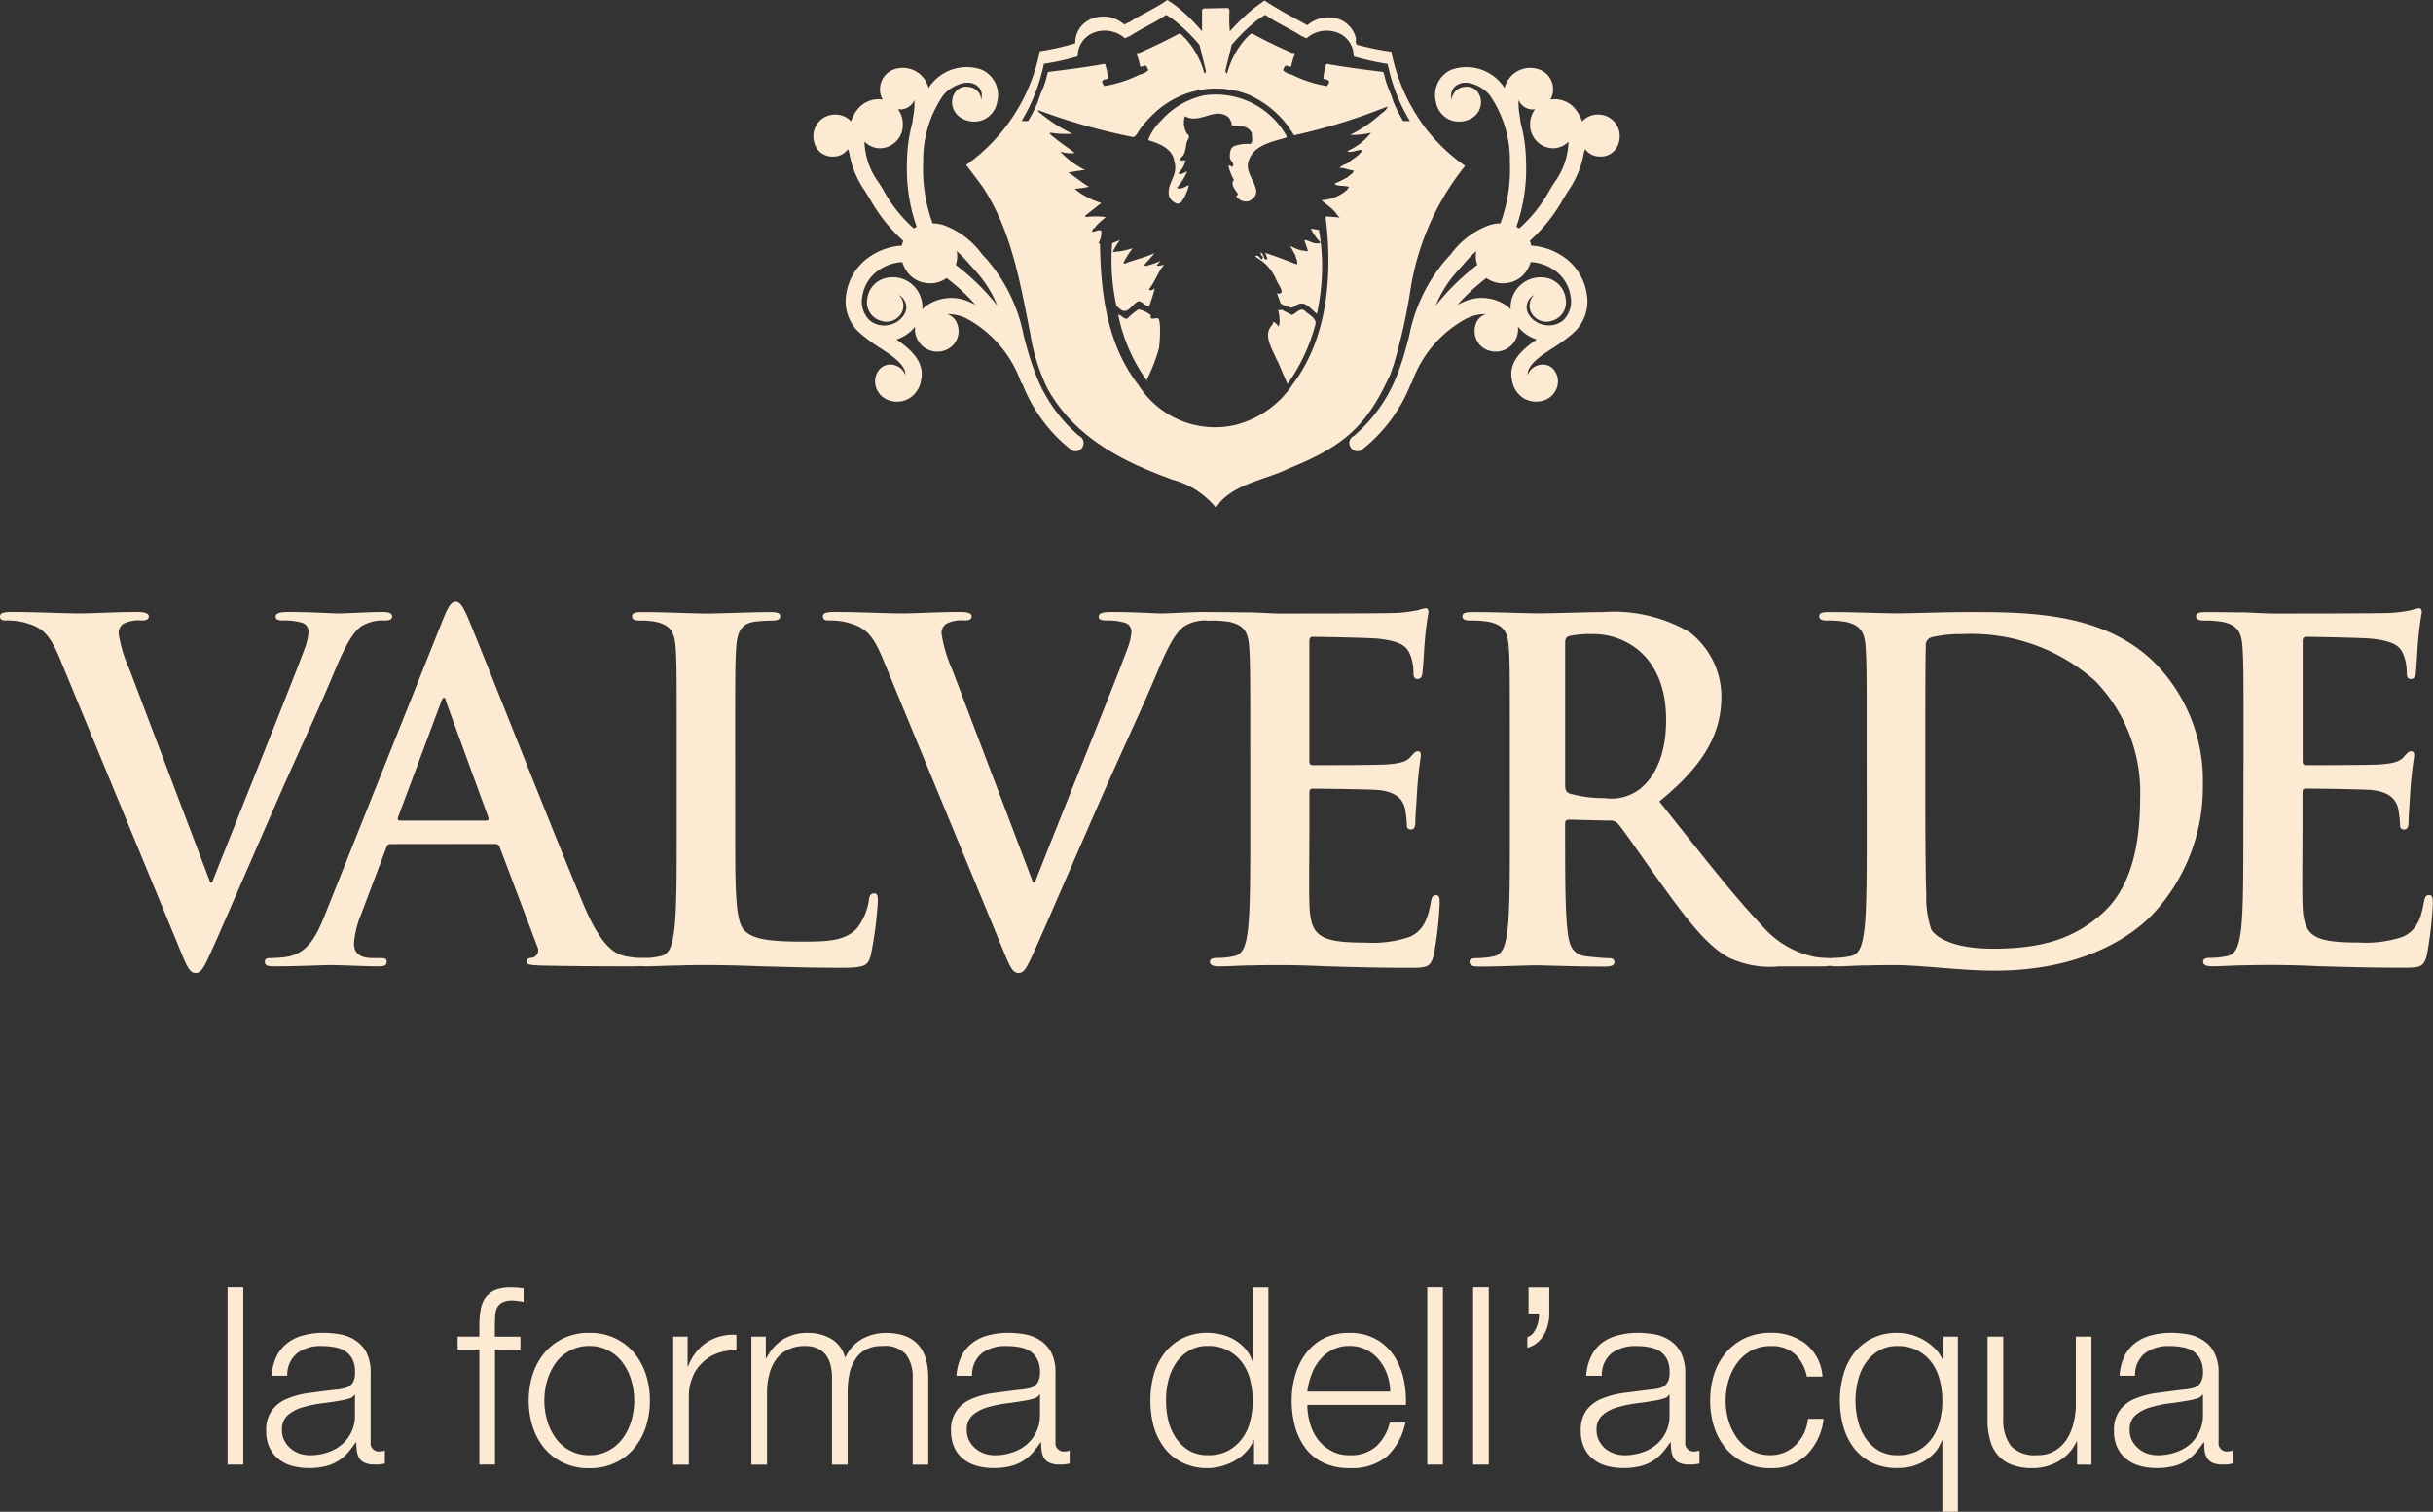
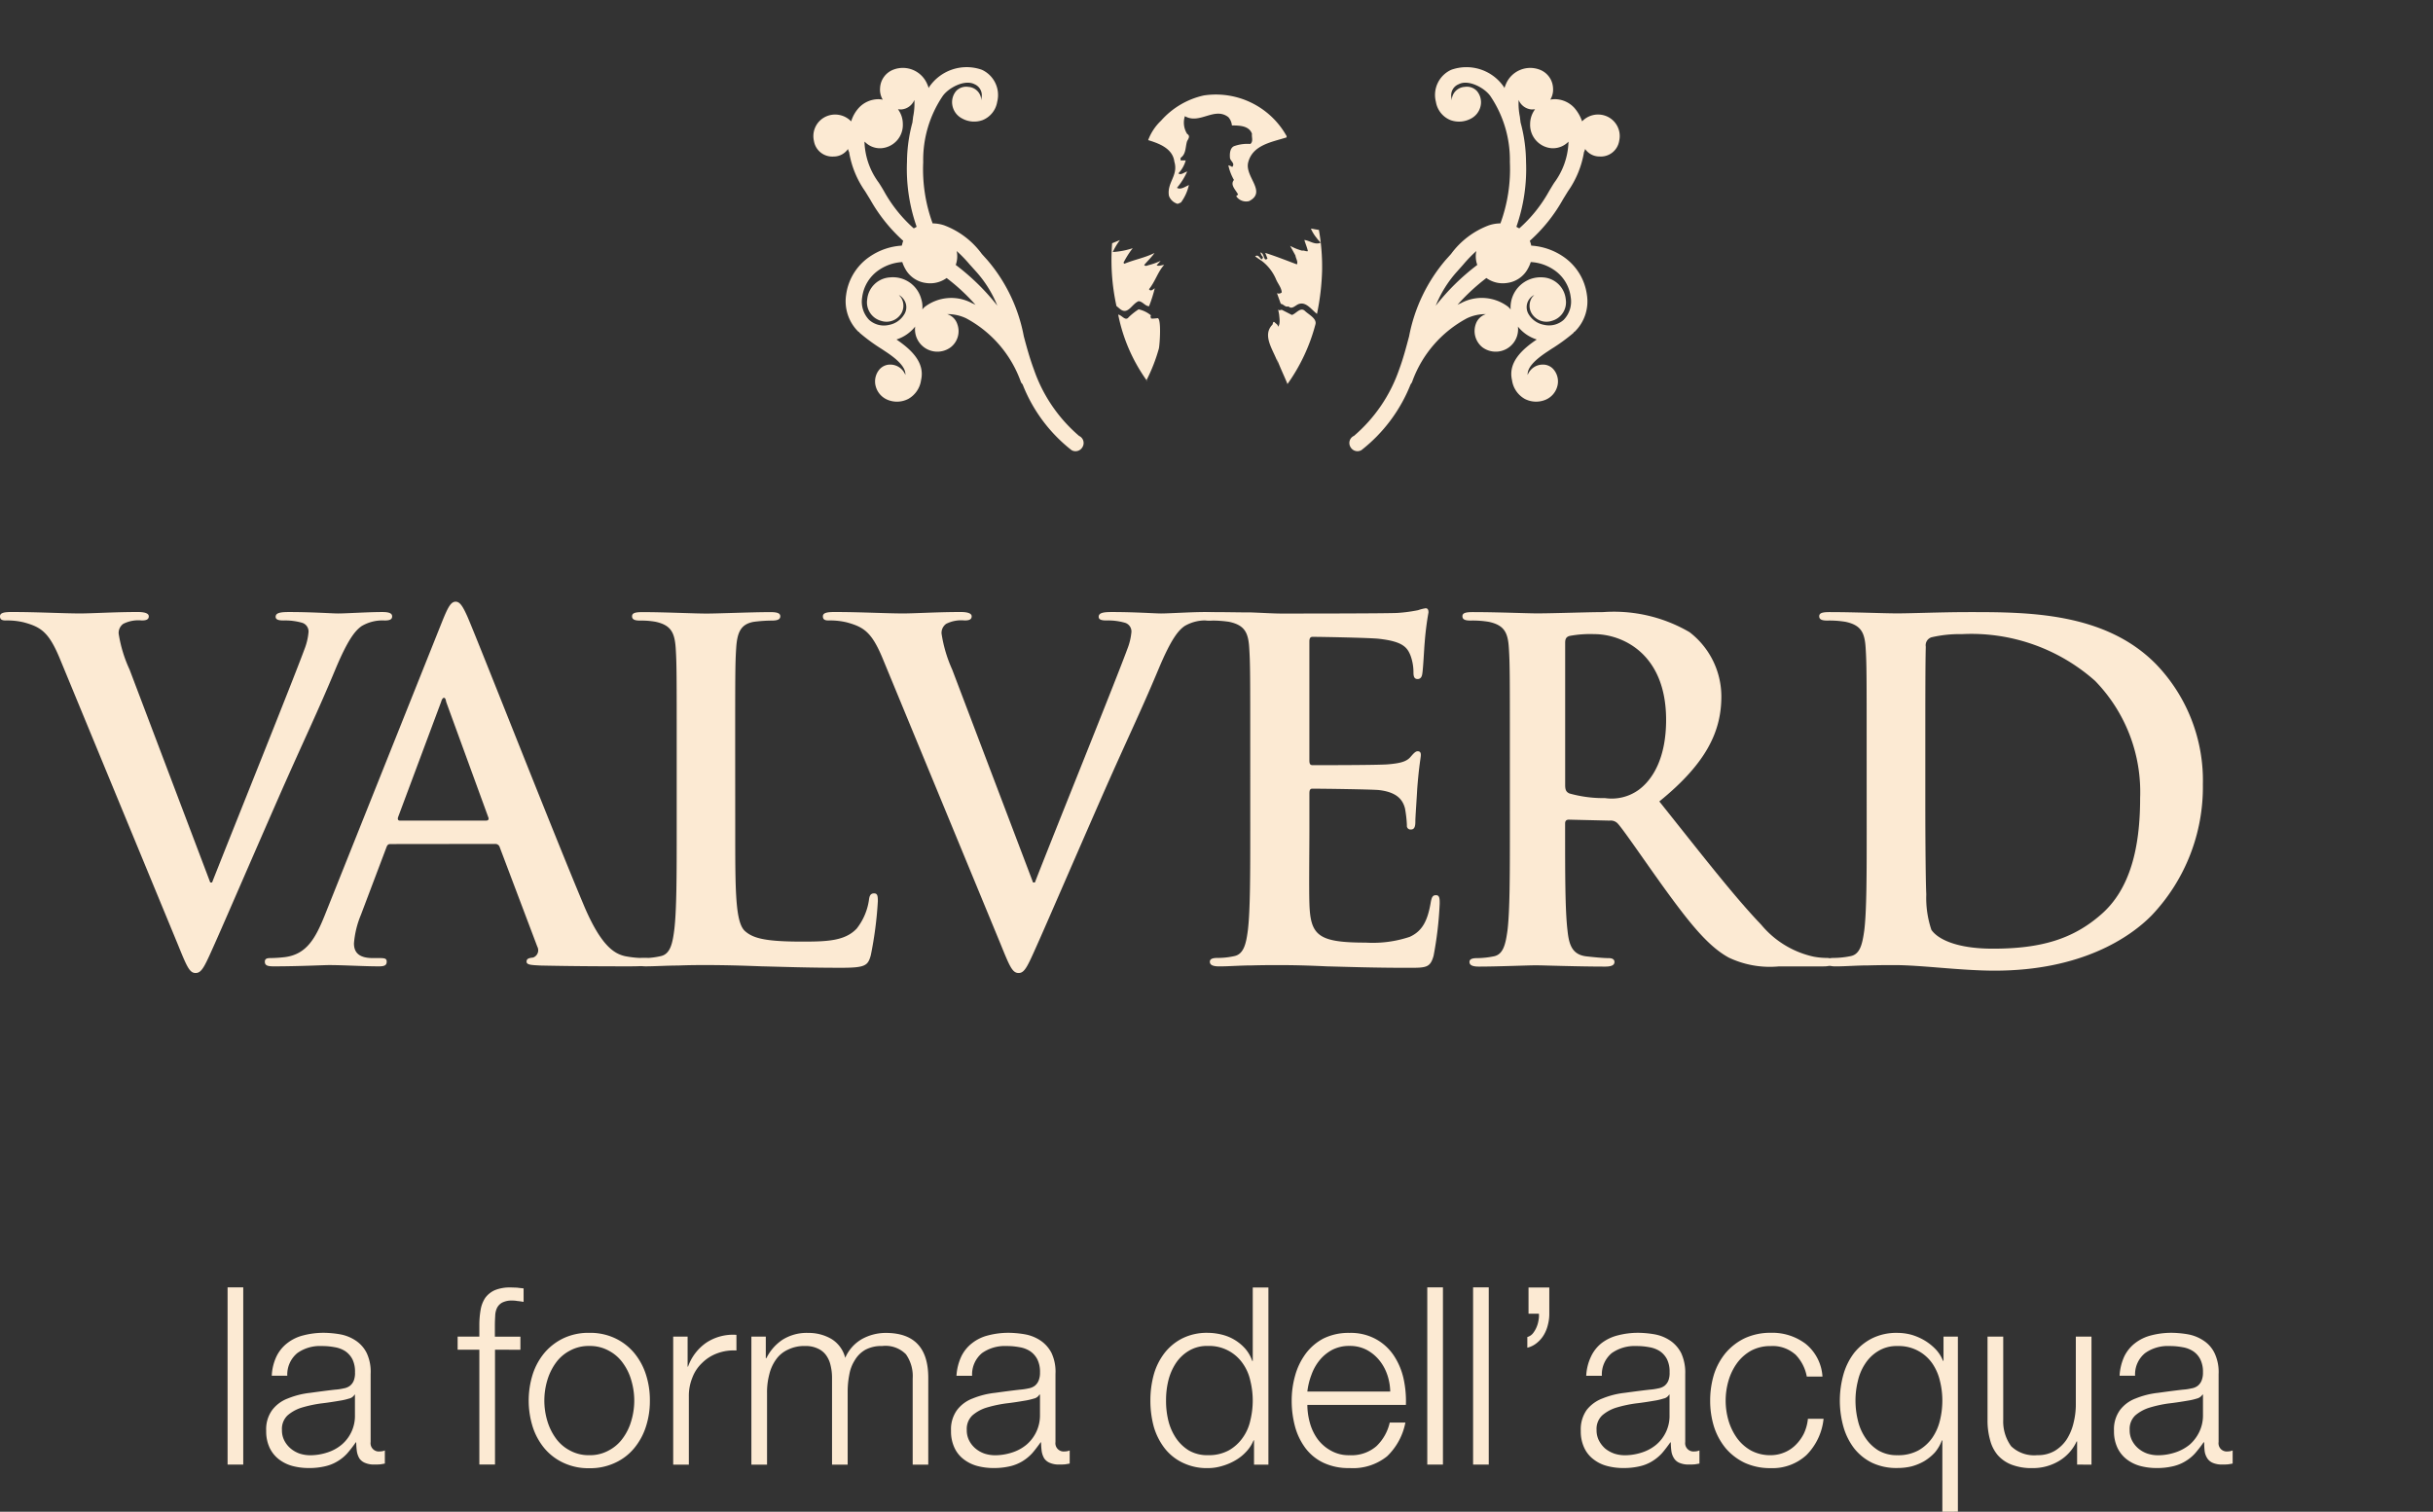
<svg xmlns="http://www.w3.org/2000/svg" width="133.342" height="82.87" viewBox="0 0 133.342 82.87">
  <rect x="0" y="0" width="133.342" height="82.87" fill="#333333" stroke="none" />
  <g id="Raggruppa_1796" data-name="Raggruppa 1796" transform="translate(0 0)">
-     <path id="Tracciato_1775" data-name="Tracciato 1775" d="M1.425-15.624h.858v-9.715H1.425Z" transform="translate(11.048 95.91)" fill="#fcead3" />
+     <path id="Tracciato_1775" data-name="Tracciato 1775" d="M1.425-15.624h.858v-9.715H1.425" transform="translate(11.048 95.91)" fill="#fcead3" />
    <path id="Tracciato_1776" data-name="Tracciato 1776" d="M.5,1.147a2.046,2.046,0,0,1,.6-.735,2.328,2.328,0,0,1,.875-.42,4.388,4.388,0,0,1,1.112-.14,5.546,5.546,0,0,1,.928.088,2.258,2.258,0,0,1,.831.341,1.758,1.758,0,0,1,.6.683A2.431,2.431,0,0,1,5.66,2.11V5.839a.453.453,0,0,0,.508.516A.682.682,0,0,0,6.439,6.3V7.02c-.1.018-.184.035-.263.044a2.91,2.91,0,0,1-.3.009,1.219,1.219,0,0,1-.516-.088.686.686,0,0,1-.315-.245,1.109,1.109,0,0,1-.14-.394,4.161,4.161,0,0,1-.035-.49H4.846a6.84,6.84,0,0,1-.464.6,2.3,2.3,0,0,1-.534.438,2.26,2.26,0,0,1-.665.271,3.765,3.765,0,0,1-.893.1,3.48,3.48,0,0,1-.919-.114,2.116,2.116,0,0,1-.744-.368A1.752,1.752,0,0,1,.12,6.145a2.1,2.1,0,0,1-.184-.919A1.789,1.789,0,0,1,.269,4.08a1.916,1.916,0,0,1,.858-.63,4.5,4.5,0,0,1,1.217-.306c.446-.061.9-.123,1.365-.175a3.029,3.029,0,0,0,.473-.07.8.8,0,0,0,.341-.14.7.7,0,0,0,.21-.28,1.15,1.15,0,0,0,.07-.464,1.527,1.527,0,0,0-.14-.709A1.214,1.214,0,0,0,4.269.859,1.515,1.515,0,0,0,3.682.64,3.626,3.626,0,0,0,2.973.578a2.124,2.124,0,0,0-1.33.385,1.524,1.524,0,0,0-.551,1.243H.242A2.733,2.733,0,0,1,.5,1.147m4.28,2.092a.463.463,0,0,1-.306.219,3.369,3.369,0,0,1-.411.1c-.359.061-.735.123-1.12.166a7.029,7.029,0,0,0-1.059.228,2.145,2.145,0,0,0-.779.429,1.022,1.022,0,0,0-.306.8,1.222,1.222,0,0,0,.131.578,1.407,1.407,0,0,0,.35.438,1.538,1.538,0,0,0,.5.28,1.905,1.905,0,0,0,.586.088A3.04,3.04,0,0,0,3.3,6.408a2.319,2.319,0,0,0,.779-.429A2.062,2.062,0,0,0,4.8,4.36V3.239Z" transform="translate(14.653 73.21)" fill="#fcead3" />
    <path id="Tracciato_1777" data-name="Tracciato 1777" d="M1.814,3.024V9.317H.956V3.024H-.234V2.306H.956V1.667a4.834,4.834,0,0,1,.07-.831A1.688,1.688,0,0,1,1.28.179a1.319,1.319,0,0,1,.525-.42A2.17,2.17,0,0,1,2.654-.39c.131,0,.245.009.359.009.105.018.228.026.368.044V.4C3.258.38,3.153.363,3.048.354a1.637,1.637,0,0,0-.3-.026,1.139,1.139,0,0,0-.543.114.685.685,0,0,0-.28.289,1.067,1.067,0,0,0-.1.429c-.009.166-.018.341-.018.534v.613H3.206v.718Z" transform="translate(25.315 70.966)" fill="#fcead3" />
    <path id="Tracciato_1778" data-name="Tracciato 1778" d="M4.2.264a3.059,3.059,0,0,1,1.042.805,3.534,3.534,0,0,1,.639,1.173A4.523,4.523,0,0,1,6.1,3.677a4.523,4.523,0,0,1-.219,1.435,3.534,3.534,0,0,1-.639,1.173,2.932,2.932,0,0,1-1.042.8,3.186,3.186,0,0,1-1.418.3,3.2,3.2,0,0,1-1.427-.3,3.011,3.011,0,0,1-1.042-.8A3.534,3.534,0,0,1-.323,5.113a4.818,4.818,0,0,1,0-2.871A3.534,3.534,0,0,1,.316,1.069,3.145,3.145,0,0,1,1.357.264a3.2,3.2,0,0,1,1.427-.3A3.186,3.186,0,0,1,4.2.264M1.707.946a2.2,2.2,0,0,0-.77.674,3.17,3.17,0,0,0-.464.963A3.891,3.891,0,0,0,.316,3.677,3.846,3.846,0,0,0,.473,4.771a3.17,3.17,0,0,0,.464.963,2.2,2.2,0,0,0,.77.674,2.133,2.133,0,0,0,1.077.263,2.122,2.122,0,0,0,1.068-.263,2.2,2.2,0,0,0,.77-.674,2.979,2.979,0,0,0,.464-.963,3.846,3.846,0,0,0,.158-1.094,3.891,3.891,0,0,0-.158-1.094,2.979,2.979,0,0,0-.464-.963,2.2,2.2,0,0,0-.77-.674A2.122,2.122,0,0,0,2.784.684,2.133,2.133,0,0,0,1.707.946" transform="translate(29.517 73.1)" fill="#fcead3" />
    <path id="Tracciato_1779" data-name="Tracciato 1779" d="M.7.088V1.734H.724A2.678,2.678,0,0,1,1.739.412a2.652,2.652,0,0,1,1.637-.42V.85a2.57,2.57,0,0,0-1.059.158,2.288,2.288,0,0,0-.823.525,2.129,2.129,0,0,0-.534.805A2.634,2.634,0,0,0,.768,3.362V7.108H-.09V.088Z" transform="translate(36.985 73.182)" fill="#fcead3" />
    <path id="Tracciato_1780" data-name="Tracciato 1780" d="M.7.178V1.36H.733A2.6,2.6,0,0,1,1.626.345,2.5,2.5,0,0,1,3.035-.023,2.465,2.465,0,0,1,4.3.31a1.7,1.7,0,0,1,.753,1.033A2.184,2.184,0,0,1,5.976.31a2.7,2.7,0,0,1,1.3-.333c1.549,0,2.328.814,2.328,2.459V7.2H8.75V2.48a2.078,2.078,0,0,0-.368-1.33,1.57,1.57,0,0,0-1.3-.455A1.865,1.865,0,0,0,6.159.9a1.567,1.567,0,0,0-.578.569,2.117,2.117,0,0,0-.306.805,4.809,4.809,0,0,0-.088.945V7.2H4.33V2.436a2.789,2.789,0,0,0-.079-.674,1.478,1.478,0,0,0-.245-.56A1.116,1.116,0,0,0,3.551.835,1.523,1.523,0,0,0,2.86.695a2.007,2.007,0,0,0-.945.2,1.593,1.593,0,0,0-.656.543,2.315,2.315,0,0,0-.368.814A3.821,3.821,0,0,0,.768,3.277V7.2H-.09V.178Z" transform="translate(41.27 73.091)" fill="#fcead3" />
    <path id="Tracciato_1781" data-name="Tracciato 1781" d="M.5,1.147a2.046,2.046,0,0,1,.6-.735,2.328,2.328,0,0,1,.875-.42,4.388,4.388,0,0,1,1.112-.14,5.546,5.546,0,0,1,.928.088,2.258,2.258,0,0,1,.831.341,1.831,1.831,0,0,1,.6.683A2.431,2.431,0,0,1,5.66,2.11V5.839a.453.453,0,0,0,.508.516A.682.682,0,0,0,6.439,6.3V7.02c-.1.018-.193.035-.263.044a2.91,2.91,0,0,1-.3.009,1.219,1.219,0,0,1-.516-.088.686.686,0,0,1-.315-.245,1.109,1.109,0,0,1-.14-.394,4.161,4.161,0,0,1-.035-.49H4.846c-.158.219-.306.42-.464.6a2.492,2.492,0,0,1-.534.438,2.361,2.361,0,0,1-.665.271,3.819,3.819,0,0,1-.893.1,3.48,3.48,0,0,1-.919-.114,2.116,2.116,0,0,1-.744-.368A1.666,1.666,0,0,1,.12,6.145a2.1,2.1,0,0,1-.184-.919A1.789,1.789,0,0,1,.269,4.08a1.916,1.916,0,0,1,.858-.63,4.5,4.5,0,0,1,1.217-.306c.446-.061.9-.123,1.365-.175a3.386,3.386,0,0,0,.473-.07.8.8,0,0,0,.341-.14.7.7,0,0,0,.21-.28,1.135,1.135,0,0,0,.079-.464A1.521,1.521,0,0,0,4.662,1.3,1.214,1.214,0,0,0,4.269.859,1.515,1.515,0,0,0,3.682.64,3.626,3.626,0,0,0,2.973.578,2.151,2.151,0,0,0,1.634.964a1.519,1.519,0,0,0-.543,1.243H.234A2.9,2.9,0,0,1,.5,1.147m4.28,2.092a.463.463,0,0,1-.306.219,3.79,3.79,0,0,1-.411.1c-.359.061-.735.123-1.12.166a7.029,7.029,0,0,0-1.059.228,2.145,2.145,0,0,0-.779.429,1.022,1.022,0,0,0-.306.8,1.222,1.222,0,0,0,.131.578,1.407,1.407,0,0,0,.35.438,1.538,1.538,0,0,0,.5.28,1.905,1.905,0,0,0,.586.088A3.04,3.04,0,0,0,3.3,6.408a2.319,2.319,0,0,0,.779-.429A2.106,2.106,0,0,0,4.811,4.36V3.239Z" transform="translate(52.186 73.21)" fill="#fcead3" />
    <path id="Tracciato_1782" data-name="Tracciato 1782" d="M5.031,8.6V7.267H5.005a1.993,1.993,0,0,1-.4.621A2.481,2.481,0,0,1,4,8.37a3.121,3.121,0,0,1-.726.306,2.65,2.65,0,0,1-.77.114,3.02,3.02,0,0,1-1.392-.3,2.749,2.749,0,0,1-.989-.8A3.56,3.56,0,0,1-.465,6.515,5.448,5.448,0,0,1-.649,5.088,5.335,5.335,0,0,1-.465,3.67,3.478,3.478,0,0,1,.121,2.488a2.891,2.891,0,0,1,.989-.814,3.02,3.02,0,0,1,1.392-.3,3.257,3.257,0,0,1,.77.1,2.5,2.5,0,0,1,1.278.77,2.051,2.051,0,0,1,.385.674h.026V-1.109h.858V8.6ZM.331,6.173a3.029,3.029,0,0,0,.411.954,2.325,2.325,0,0,0,.709.691,1.99,1.99,0,0,0,1.05.263,2.291,2.291,0,0,0,1.147-.263,2.323,2.323,0,0,0,.761-.691,2.544,2.544,0,0,0,.42-.954,4.546,4.546,0,0,0,.131-1.085A4.529,4.529,0,0,0,4.83,4.011a2.584,2.584,0,0,0-.42-.963A2.231,2.231,0,0,0,2.5,2.094a1.915,1.915,0,0,0-1.05.271,2.2,2.2,0,0,0-.709.683,3.079,3.079,0,0,0-.411.963A4.516,4.516,0,0,0,.209,5.088,4.537,4.537,0,0,0,.331,6.173" transform="translate(63.697 71.689)" fill="#fcead3" />
    <path id="Tracciato_1783" data-name="Tracciato 1783" d="M.876,4.341a2.78,2.78,0,0,0,.411.893,2.254,2.254,0,0,0,.726.648,1.98,1.98,0,0,0,1.042.263,2.086,2.086,0,0,0,1.47-.49,2.558,2.558,0,0,0,.735-1.3h.858a3.465,3.465,0,0,1-1,1.847,2.983,2.983,0,0,1-2.066.648A3.211,3.211,0,0,1,1.62,6.556a2.663,2.663,0,0,1-.98-.8A3.528,3.528,0,0,1,.071,4.578,5.448,5.448,0,0,1-.113,3.151,5.023,5.023,0,0,1,.071,1.794,3.656,3.656,0,0,1,.64.6a2.887,2.887,0,0,1,.98-.849A3.1,3.1,0,0,1,3.055-.56,2.867,2.867,0,0,1,4.5-.219a2.783,2.783,0,0,1,.972.884,3.764,3.764,0,0,1,.543,1.269,5.762,5.762,0,0,1,.131,1.453H.745a3.731,3.731,0,0,0,.131.954M5.121,1.724a2.533,2.533,0,0,0-.446-.8,2.267,2.267,0,0,0-.691-.56,1.985,1.985,0,0,0-.928-.21,2.022,2.022,0,0,0-.937.21,2.267,2.267,0,0,0-.691.56,2.675,2.675,0,0,0-.455.805,3.786,3.786,0,0,0-.228.928H5.287a3.053,3.053,0,0,0-.166-.937" transform="translate(70.905 73.627)" fill="#fcead3" />
    <path id="Tracciato_1785" data-name="Tracciato 1785" d="M8.937-15.624h.858v-9.715H8.937Z" transform="translate(69.286 95.91)" fill="#fcead3" />
    <path id="Tracciato_1786" data-name="Tracciato 1786" d="M9.224-15.624h.858v-9.715H9.224Z" transform="translate(71.51 95.91)" fill="#fcead3" />
    <path id="Tracciato_1787" data-name="Tracciato 1787" d="M1.07,1.287a2.317,2.317,0,0,1-.079.6,1.961,1.961,0,0,1-.219.543A1.638,1.638,0,0,1,.4,2.862a1.289,1.289,0,0,1-.534.271V2.547a.608.608,0,0,0,.3-.193,1.4,1.4,0,0,0,.2-.333,1.56,1.56,0,0,0,.114-.394A1.265,1.265,0,0,0,.5,1.269H-.068V-.166H1.07Z" transform="translate(83.84 70.746)" fill="#fcead3" />
    <path id="Tracciato_1788" data-name="Tracciato 1788" d="M.5,1.147A2.025,2.025,0,0,1,1.083.412a2.434,2.434,0,0,1,.884-.42,4.388,4.388,0,0,1,1.112-.14,5.546,5.546,0,0,1,.928.088,2.258,2.258,0,0,1,.831.341,1.831,1.831,0,0,1,.6.683A2.543,2.543,0,0,1,5.66,2.11V5.839a.456.456,0,0,0,.508.516A.682.682,0,0,0,6.439,6.3V7.02c-.105.018-.193.035-.263.044a2.91,2.91,0,0,1-.3.009,1.262,1.262,0,0,1-.525-.088.638.638,0,0,1-.3-.245.972.972,0,0,1-.149-.394,4.161,4.161,0,0,1-.035-.49H4.846c-.158.219-.306.42-.464.6a2.492,2.492,0,0,1-.534.438,2.26,2.26,0,0,1-.665.271,3.819,3.819,0,0,1-.893.1,3.48,3.48,0,0,1-.919-.114,2.044,2.044,0,0,1-.744-.368A1.666,1.666,0,0,1,.12,6.145a2.1,2.1,0,0,1-.184-.919A1.842,1.842,0,0,1,.26,4.08a1.992,1.992,0,0,1,.867-.63,4.522,4.522,0,0,1,1.208-.306c.455-.061.91-.123,1.374-.175a3.2,3.2,0,0,0,.473-.07.8.8,0,0,0,.341-.14.7.7,0,0,0,.21-.28,1.15,1.15,0,0,0,.07-.464,1.527,1.527,0,0,0-.14-.709A1.214,1.214,0,0,0,4.269.859,1.515,1.515,0,0,0,3.682.64,3.626,3.626,0,0,0,2.973.578,2.168,2.168,0,0,0,1.634.964a1.519,1.519,0,0,0-.543,1.243H.234A2.732,2.732,0,0,1,.5,1.147m4.28,2.092a.462.462,0,0,1-.315.219,3.27,3.27,0,0,1-.4.1c-.359.061-.735.123-1.12.166a7.029,7.029,0,0,0-1.059.228,2.145,2.145,0,0,0-.779.429,1.022,1.022,0,0,0-.306.8,1.222,1.222,0,0,0,.131.578,1.516,1.516,0,0,0,.341.438,1.681,1.681,0,0,0,.508.28,1.905,1.905,0,0,0,.586.088A3.04,3.04,0,0,0,3.3,6.408a2.319,2.319,0,0,0,.779-.429A2.062,2.062,0,0,0,4.8,4.36V3.239Z" transform="translate(86.7 73.21)" fill="#fcead3" />
    <path id="Tracciato_1789" data-name="Tracciato 1789" d="M4.117,1.039A1.867,1.867,0,0,0,2.786.592,2.224,2.224,0,0,0,1.71.846a2.409,2.409,0,0,0-.77.683,3.121,3.121,0,0,0-.464.954,3.908,3.908,0,0,0,0,2.2,3.222,3.222,0,0,0,.464.954,2.409,2.409,0,0,0,.77.683,2.224,2.224,0,0,0,1.077.254,1.946,1.946,0,0,0,.744-.149,1.879,1.879,0,0,0,.621-.411,2.37,2.37,0,0,0,.455-.63,2.5,2.5,0,0,0,.219-.805h.858a3.293,3.293,0,0,1-.937,1.987,2.75,2.75,0,0,1-1.961.718A3.349,3.349,0,0,1,1.36,6.991a3.148,3.148,0,0,1-1.042-.8A3.577,3.577,0,0,1-.321,5.013a4.768,4.768,0,0,1-.21-1.427,4.884,4.884,0,0,1,.21-1.444A3.534,3.534,0,0,1,.318.969,3.171,3.171,0,0,1,1.36.164a3.35,3.35,0,0,1,1.427-.3,3.032,3.032,0,0,1,1.908.6,2.5,2.5,0,0,1,.928,1.8H4.764a2.326,2.326,0,0,0-.648-1.234" transform="translate(94.258 73.197)" fill="#fcead3" />
    <path id="Tracciato_1790" data-name="Tracciato 1790" d="M4.977,8.683V4.77H4.951a2.174,2.174,0,0,1-.385.665,2.681,2.681,0,0,1-.578.473,2.882,2.882,0,0,1-.7.289,3.249,3.249,0,0,1-.77.088A3.109,3.109,0,0,1,1.126,6a2.844,2.844,0,0,1-.989-.8,3.522,3.522,0,0,1-.586-1.19,5.317,5.317,0,0,1,0-2.836A3.522,3.522,0,0,1,.137-.017a2.97,2.97,0,0,1,.989-.805,3,3,0,0,1,1.392-.3,2.966,2.966,0,0,1,.77.105A3.148,3.148,0,0,1,4.014-.7a2.981,2.981,0,0,1,.6.481,1.987,1.987,0,0,1,.4.63h.026V-.919h.788v9.6ZM.347,3.676a2.841,2.841,0,0,0,.411.954,2.325,2.325,0,0,0,.709.691,1.99,1.99,0,0,0,1.05.263,2.314,2.314,0,0,0,1.147-.263,2.323,2.323,0,0,0,.761-.691,2.855,2.855,0,0,0,.42-.954,4.547,4.547,0,0,0,.131-1.085,4.422,4.422,0,0,0-.131-1.077,2.825,2.825,0,0,0-.42-.963A2.231,2.231,0,0,0,2.518-.4a1.915,1.915,0,0,0-1.05.271A2.2,2.2,0,0,0,.758.552a2.812,2.812,0,0,0-.411.963A4.422,4.422,0,0,0,.216,2.591,4.547,4.547,0,0,0,.347,3.676" transform="translate(101.475 74.188)" fill="#fcead3" />
    <path id="Tracciato_1791" data-name="Tracciato 1791" d="M4.349,6.218V4.948H4.323a2.431,2.431,0,0,1-.989,1.085A2.769,2.769,0,0,1,1.9,6.41,3.05,3.05,0,0,1,.769,6.226,1.947,1.947,0,0,1,0,5.7a2.074,2.074,0,0,1-.42-.831,3.94,3.94,0,0,1-.14-1.112V-.8H.3V3.767A2.306,2.306,0,0,0,.734,5.211,1.821,1.821,0,0,0,2.17,5.7a1.815,1.815,0,0,0,.954-.236,2.049,2.049,0,0,0,.656-.63,2.932,2.932,0,0,0,.376-.91,4.137,4.137,0,0,0,.123-1.042V-.8h.858v7.02Z" transform="translate(109.488 74.069)" fill="#fcead3" />
    <path id="Tracciato_1792" data-name="Tracciato 1792" d="M.5,1.147a2.046,2.046,0,0,1,.6-.735,2.393,2.393,0,0,1,.875-.42,4.388,4.388,0,0,1,1.112-.14,5.546,5.546,0,0,1,.928.088,2.258,2.258,0,0,1,.831.341,1.69,1.69,0,0,1,.6.683A2.426,2.426,0,0,1,5.669,2.11V5.839a.45.45,0,0,0,.5.516A.682.682,0,0,0,6.439,6.3V7.02c-.1.018-.184.035-.263.044a2.91,2.91,0,0,1-.3.009,1.245,1.245,0,0,1-.516-.088.661.661,0,0,1-.306-.245.972.972,0,0,1-.149-.394,4.25,4.25,0,0,1-.026-.49H4.846a6.84,6.84,0,0,1-.464.6,2.3,2.3,0,0,1-.534.438,2.26,2.26,0,0,1-.665.271,3.765,3.765,0,0,1-.893.1,3.48,3.48,0,0,1-.919-.114,2.116,2.116,0,0,1-.744-.368A1.752,1.752,0,0,1,.12,6.145a2.1,2.1,0,0,1-.184-.919A1.789,1.789,0,0,1,.269,4.08a1.916,1.916,0,0,1,.858-.63,4.5,4.5,0,0,1,1.217-.306c.446-.061.9-.123,1.365-.175a3.029,3.029,0,0,0,.473-.07.759.759,0,0,0,.341-.14.7.7,0,0,0,.21-.28,1.135,1.135,0,0,0,.079-.464A1.521,1.521,0,0,0,4.662,1.3,1.141,1.141,0,0,0,4.269.859,1.515,1.515,0,0,0,3.682.64,3.626,3.626,0,0,0,2.973.578a2.124,2.124,0,0,0-1.33.385,1.5,1.5,0,0,0-.551,1.243H.242A2.9,2.9,0,0,1,.5,1.147M4.785,3.239a.506.506,0,0,1-.315.219,3.369,3.369,0,0,1-.411.1c-.359.061-.735.123-1.12.166a6.683,6.683,0,0,0-1.05.228,2.187,2.187,0,0,0-.788.429,1.022,1.022,0,0,0-.306.8,1.222,1.222,0,0,0,.131.578,1.407,1.407,0,0,0,.35.438,1.538,1.538,0,0,0,.5.28,1.905,1.905,0,0,0,.586.088A3.04,3.04,0,0,0,3.3,6.408a2.45,2.45,0,0,0,.788-.429,2.2,2.2,0,0,0,.525-.7,2.085,2.085,0,0,0,.2-.919V3.239Z" transform="translate(115.923 73.21)" fill="#fcead3" />
    <path id="Tracciato_1793" data-name="Tracciato 1793" d="M2.892,2.233C2.3.815,1.868.535.94.281A3.9,3.9,0,0,0-.067.176C-.294.176-.373.1-.373-.052c0-.21.28-.236.674-.236,1.357,0,2.818.079,3.72.079.648,0,1.882-.079,3.16-.079.315,0,.6.053.6.236s-.158.228-.385.228A1.834,1.834,0,0,0,6.384.36.611.611,0,0,0,6.13.894a7.352,7.352,0,0,0,.6,1.978l4.42,11.667h.1c1.112-2.827,4.446-11.1,5.068-12.8A3.317,3.317,0,0,0,16.537.8.5.5,0,0,0,16.2.307,3.346,3.346,0,0,0,15.172.176c-.228,0-.438-.026-.438-.2,0-.21.236-.263.726-.263,1.287,0,2.363.079,2.7.079.438,0,1.645-.079,2.416-.079.333,0,.543.053.543.236s-.158.228-.411.228a2.237,2.237,0,0,0-1.26.306c-.333.236-.726.674-1.418,2.319-1,2.407-1.689,3.8-3.081,6.958-1.645,3.755-2.853,6.556-3.422,7.842-.665,1.488-.814,1.9-1.182,1.9-.333,0-.481-.359-.972-1.567Z" transform="translate(0.373 33.837)" fill="#fcead3" />
    <path id="Tracciato_1794" data-name="Tracciato 1794" d="M6.1,11.768c-.131,0-.175.053-.228.2L4.482,15.646A5.117,5.117,0,0,0,4.1,17.213c0,.464.236.805,1.033.805h.385c.306,0,.376.044.376.2,0,.21-.149.254-.429.254-.823,0-1.926-.07-2.731-.07-.28,0-1.7.07-3.028.07-.333,0-.49-.044-.49-.254,0-.158.105-.2.306-.2a7.449,7.449,0,0,0,.8-.053c1.19-.158,1.672-1.033,2.188-2.319L8.955-.485c.306-.753.464-1.033.718-1.033.228,0,.385.236.648.823.613,1.418,4.726,11.9,6.372,15.807.972,2.311,1.715,2.67,2.258,2.8a5.506,5.506,0,0,0,1.077.105c.21,0,.333.026.333.2,0,.21-.228.254-1.182.254-.919,0-2.8,0-4.849-.044-.464-.026-.77-.026-.77-.21,0-.158.1-.2.359-.228a.424.424,0,0,0,.228-.6l-2.057-5.444a.249.249,0,0,0-.254-.184Zm5.243-1.287c.131,0,.149-.079.131-.149L9.156,3.979c-.018-.1-.044-.228-.123-.228s-.131.131-.158.228L6.513,10.307c-.026.1,0,.175.105.175Z" transform="translate(15.299 34.502)" fill="#fcead3" />
    <path id="Tracciato_1795" data-name="Tracciato 1795" d="M5.008,10.606c0,3.291,0,5.059.543,5.523.438.385,1.1.569,3.107.569,1.365,0,2.363-.026,3.011-.718a3.3,3.3,0,0,0,.665-1.549c.026-.228.079-.376.28-.376.184,0,.21.123.21.429a20.784,20.784,0,0,1-.385,2.958c-.158.569-.289.691-1.619.691-1.856,0-3.195-.053-4.35-.079-1.155-.044-2.074-.07-3.133-.07-.28,0-.849,0-1.462.026-.6,0-1.26.044-1.777.044-.333,0-.508-.07-.508-.254,0-.131.1-.2.411-.2a4.024,4.024,0,0,0,.919-.105c.516-.105.648-.665.744-1.418C1.8,15,1.8,12.969,1.8,10.606V6.08c0-3.9,0-4.621-.053-5.444C1.691-.239,1.49-.65.641-.834A4.467,4.467,0,0,0-.208-.9c-.28,0-.438-.053-.438-.236s.184-.228.569-.228c1.208,0,2.827.079,3.519.079.621,0,2.494-.079,3.492-.079.359,0,.543.053.543.228S7.319-.9,7.012-.9a7.979,7.979,0,0,0-1,.07c-.7.131-.9.569-.954,1.47-.053.823-.053,1.54-.053,5.444Z" transform="translate(35.287 34.919)" fill="#fcead3" />
    <path id="Tracciato_1796" data-name="Tracciato 1796" d="M2.892,2.233C2.3.815,1.868.535.94.281A3.9,3.9,0,0,0-.067.176C-.294.176-.373.1-.373-.052c0-.21.28-.236.665-.236,1.365,0,2.827.079,3.729.079.648,0,1.882-.079,3.16-.079.315,0,.6.053.6.236s-.158.228-.385.228A1.834,1.834,0,0,0,6.384.36.611.611,0,0,0,6.13.894a7.571,7.571,0,0,0,.586,1.978l4.429,11.667h.1c1.1-2.827,4.446-11.1,5.068-12.8A3.317,3.317,0,0,0,16.537.8.5.5,0,0,0,16.2.307,3.325,3.325,0,0,0,15.18.176c-.236,0-.438-.026-.438-.2,0-.21.228-.263.718-.263,1.287,0,2.363.079,2.7.079.438,0,1.645-.079,2.416-.079.333,0,.543.053.543.236s-.158.228-.411.228a2.237,2.237,0,0,0-1.26.306c-.333.236-.718.674-1.409,2.319-1.007,2.407-1.7,3.8-3.09,6.958-1.645,3.755-2.853,6.556-3.422,7.842-.665,1.488-.814,1.9-1.173,1.9-.341,0-.49-.359-.98-1.567Z" transform="translate(45.472 33.837)" fill="#fcead3" />
    <path id="Tracciato_1797" data-name="Tracciato 1797" d="M2.3,6.784c0-3.9,0-4.621-.053-5.444C2.2.464,2,.053,1.147-.131A6.145,6.145,0,0,0,.141-.2C-.139-.2-.3-.254-.3-.437s.184-.228.569-.228c.691,0,1.435.018,2.083.018.665.026,1.26.061,1.619.061.823,0,5.934,0,6.424-.035A8.415,8.415,0,0,0,11.5-.77a2.366,2.366,0,0,1,.411-.105c.131,0,.158.105.158.228a16.423,16.423,0,0,0-.21,1.672c-.026.263-.079,1.392-.131,1.7-.018.131-.079.28-.254.28s-.228-.123-.228-.359a2.684,2.684,0,0,0-.158-.919C10.906,1.261,10.652.946,9.366.8,8.928.744,6.232.692,5.716.692c-.123,0-.175.079-.175.254v6.5c0,.184.026.28.175.28.569,0,3.527,0,4.114-.044.621-.053,1.007-.131,1.234-.385.184-.21.289-.333.411-.333.105,0,.175.044.175.2s-.1.56-.2,1.882c-.026.508-.1,1.54-.1,1.716,0,.21,0,.49-.236.49a.2.2,0,0,1-.228-.228,6.543,6.543,0,0,0-.105-.928c-.131-.516-.49-.9-1.444-1.007C8.858,9.05,6.311,9.015,5.7,9.015c-.131,0-.158.105-.158.263v2.031c0,.875-.026,3.238,0,3.982.053,1.768.464,2.162,3.081,2.162a6.389,6.389,0,0,0,2.416-.315c.674-.306.98-.849,1.155-1.9.053-.28.105-.385.289-.385.2,0,.2.21.2.464a19.881,19.881,0,0,1-.333,2.853c-.184.665-.411.665-1.392.665-1.926,0-3.335-.053-4.438-.079-1.112-.053-1.908-.07-2.678-.07-.28,0-.849,0-1.462.018-.6,0-1.26.053-1.777.053-.333,0-.516-.07-.516-.254,0-.131.105-.21.411-.21a4.184,4.184,0,0,0,.928-.1c.516-.105.648-.674.744-1.418.131-1.077.131-3.107.131-5.47Z" transform="translate(66.22 34.219)" fill="#fcead3" />
    <path id="Tracciato_1798" data-name="Tracciato 1798" d="M2.3,6.6c0-3.9,0-4.621-.053-5.444C2.2.278,2-.133,1.147-.317A5.36,5.36,0,0,0,.141-.387C-.139-.387-.3-.44-.3-.623s.184-.228.569-.228c1.357,0,2.985.07,3.519.07.875,0,2.827-.07,3.624-.07a8.218,8.218,0,0,1,4.735,1.1A4.45,4.45,0,0,1,13.891,3.77c0,1.9-.8,3.65-3.4,5.759,2.293,2.871,4.061,5.164,5.584,6.757a5.169,5.169,0,0,0,2.871,1.751,3.95,3.95,0,0,0,.726.07c.2,0,.306.079.306.21,0,.2-.175.254-.49.254H17.051A5.246,5.246,0,0,1,14.3,18.09c-1.1-.6-2.083-1.8-3.519-3.781-1.024-1.418-2.206-3.16-2.547-3.545a.523.523,0,0,0-.464-.184l-2.232-.053c-.131,0-.21.053-.21.21V11.1c0,2.389,0,4.42.131,5.5.079.753.236,1.313,1.007,1.418.385.044.945.1,1.252.1.21,0,.315.079.315.21,0,.184-.184.254-.516.254-1.488,0-3.4-.07-3.781-.07-.481,0-2.109.07-3.133.07-.333,0-.516-.07-.516-.254,0-.131.105-.21.411-.21a4.789,4.789,0,0,0,.928-.1c.516-.105.639-.665.744-1.418.131-1.077.131-3.107.131-5.47ZM5.331,8.628c0,.28.061.385.236.464a6.929,6.929,0,0,0,1.952.254A2.53,2.53,0,0,0,9.34,8.908c.779-.56,1.523-1.742,1.523-3.851,0-3.65-2.416-4.7-3.939-4.7a6.092,6.092,0,0,0-1.357.1c-.175.053-.236.158-.236.368Z" transform="translate(80.449 34.405)" fill="#fcead3" />
    <path id="Tracciato_1799" data-name="Tracciato 1799" d="M2.3,6.6c0-3.9,0-4.621-.053-5.444C2.2.278,2-.133,1.147-.317A5.36,5.36,0,0,0,.141-.387C-.139-.387-.3-.44-.3-.623s.184-.228.569-.228c1.357,0,2.976.07,3.7.07.8,0,2.416-.07,3.956-.07,3.212,0,7.5,0,10.3,2.923A9.192,9.192,0,0,1,20.727,8.6a10.213,10.213,0,0,1-2.8,7.168c-1.182,1.208-3.86,3.037-8.613,3.037-.919,0-1.978-.079-2.95-.158S4.491,18.5,3.843,18.5c-.28,0-.849,0-1.462.018-.6,0-1.26.053-1.777.053-.333,0-.516-.07-.516-.254,0-.131.105-.21.411-.21a4.789,4.789,0,0,0,.928-.1c.516-.105.639-.665.744-1.418.131-1.077.131-3.107.131-5.47ZM5.515,9.425c0,2.722.026,4.709.053,5.19a5.489,5.489,0,0,0,.28,1.952c.333.49,1.339,1.033,3.37,1.033,2.617,0,4.368-.516,5.908-1.856,1.645-1.409,2.162-3.746,2.162-6.4a8.735,8.735,0,0,0-2.468-6.424A10.207,10.207,0,0,0,7.519.357,6.762,6.762,0,0,0,5.847.532a.46.46,0,0,0-.306.516c-.026.875-.026,3.107-.026,5.138Z" transform="translate(100.003 34.405)" fill="#fcead3" />
-     <path id="Tracciato_1800" data-name="Tracciato 1800" d="M2.3,6.784c0-3.9,0-4.621-.053-5.444C2.2.464,2,.053,1.147-.131a6.183,6.183,0,0,0-1-.07C-.139-.2-.3-.254-.3-.437s.184-.228.569-.228c.691,0,1.444.018,2.083.018.665.026,1.26.061,1.619.061.823,0,5.934,0,6.424-.035A8.415,8.415,0,0,0,11.5-.77a2.366,2.366,0,0,1,.411-.105c.131,0,.158.105.158.228a16.423,16.423,0,0,0-.21,1.672c-.026.263-.079,1.392-.123,1.7-.026.131-.079.28-.263.28s-.228-.123-.228-.359a2.684,2.684,0,0,0-.158-.919C10.915,1.261,10.652.946,9.375.8,8.937.744,6.232.692,5.725.692c-.131,0-.184.079-.184.254v6.5c0,.184.026.28.184.28.56,0,3.519,0,4.1-.044.621-.053,1.007-.131,1.234-.385.184-.21.289-.333.411-.333.105,0,.184.044.184.2s-.105.56-.21,1.882c-.026.508-.1,1.54-.1,1.716,0,.21,0,.49-.236.49a.2.2,0,0,1-.228-.228,6.543,6.543,0,0,0-.105-.928c-.131-.516-.49-.9-1.435-1.007-.49-.044-3.037-.079-3.659-.079-.123,0-.149.105-.149.263v2.031c0,.875-.026,3.238,0,3.982.053,1.768.464,2.162,3.081,2.162a6.367,6.367,0,0,0,2.416-.315c.674-.306.98-.849,1.155-1.9.061-.28.105-.385.289-.385.2,0,.2.21.2.464a19.881,19.881,0,0,1-.333,2.853c-.175.665-.411.665-1.392.665-1.926,0-3.335-.053-4.438-.079-1.112-.053-1.908-.07-2.678-.07-.28,0-.849,0-1.462.018-.6,0-1.26.053-1.777.053-.333,0-.508-.07-.508-.254,0-.131.1-.21.4-.21a4.123,4.123,0,0,0,.928-.1c.516-.105.639-.674.744-1.418.131-1.077.131-3.107.131-5.47Z" transform="translate(120.659 34.219)" fill="#fcead3" />
    <path id="Tracciato_1801" data-name="Tracciato 1801" d="M6.721,2.021v.07c-.84.263-1.873.42-2.109,1.383-.184.788,1.042,1.6.053,2.109a.658.658,0,0,1-.691-.245V5.277c.044.009.053-.035.088-.053-.123-.254-.455-.525-.228-.8a2.836,2.836,0,0,1-.306-.8.49.49,0,0,1,.21.088c.184-.2-.114-.324-.123-.508-.018-.219,0-.525.219-.63a2.149,2.149,0,0,1,.9-.123c.175-.149.061-.368.088-.56-.158-.438-.674-.455-1.1-.455A.782.782,0,0,0,3.527.98C2.765.393,1.951,1.4,1.146.927a1.153,1.153,0,0,0,.123.972c.193.114.061.28,0,.394C1.164,2.6,1.225,3,.91,3.212v.14h.28a1.643,1.643,0,0,1-.4.709c.131.123.324-.061.481-.1a3.647,3.647,0,0,1-.56.893c.193.123.438-.053.63-.14l.026-.026a2.535,2.535,0,0,1-.438.972c-.079.018-.166.114-.263.044a.7.7,0,0,1-.394-.411C.148,4.568.8,4.183.568,3.422c-.088-.726-.84-1-1.435-1.182A2.82,2.82,0,0,1-.158,1.172,4.392,4.392,0,0,1,2.188-.21,4.437,4.437,0,0,1,6.721,2.021" transform="translate(63.793 5.441)" fill="#fcead3" />
    <path id="Tracciato_1802" data-name="Tracciato 1802" d="M1.6.3c-.079.035-.009.079-.018.14s.324.009.35.009c.245-.088.14,1.479.088,1.672a9.349,9.349,0,0,1-.683,1.742l.053.044A9.316,9.316,0,0,1-.207.25C0,.276.187.635.371.39A3.45,3.45,0,0,1,.913-.039,1.6,1.6,0,0,1,1.6.3" transform="translate(61.49 16.996)" fill="#fcead3" />
    <path id="Tracciato_1803" data-name="Tracciato 1803" d="M.706.039,1.214.3c.236-.07.473-.464.726-.21.228.21.665.42.56.744A10.011,10.011,0,0,1,.969,4.091C.986,4.056.382,2.8.356,2.56c.035.14.07.289.105.438C.3,2.349-.475,1.465.146.835.181.783.172.625.268.7c.07.088.166.1.193.245C.592.774.531.476.514.266L.461-.005C.531.1.619-.023.706.039" transform="translate(69.588 16.966)" fill="#fcead3" />
    <path id="Tracciato_1804" data-name="Tracciato 1804" d="M3.093.062a11.594,11.594,0,0,1,.175,2.232,13.307,13.307,0,0,1-.28,2.372c-.3-.228-.578-.656-.963-.551-.2.044-.394.341-.6.14-.184.061-.263-.123-.42-.14l-.21-.586a.227.227,0,0,0,.263-.044C1.036,3.213.835,3,.739,2.758a2.5,2.5,0,0,0-.744-.972L-.4,1.515c.236-.2.341.4.429.035A.5.5,0,0,1-.11,1.3c.228.026.158.543.385.333L.152,1.322c.551.175,1.155.411,1.733.63.079-.14-.053-.315-.079-.49L1.518.937a3.026,3.026,0,0,0,.656.263c.123-.026.193.053.315.026-.035-.184-.131-.4-.193-.613.3.035.551.28.884.158C3.163.692,3.032.613,2.988.526a2.132,2.132,0,0,1-.333-.534c.149.018.289.053.438.07" transform="translate(69.19 12.541)" fill="#fcead3" />
    <path id="Tracciato_1805" data-name="Tracciato 1805" d="M.086.581A4.246,4.246,0,0,0,1.18.371a4.81,4.81,0,0,0-.508.8l.053.053C1.258,1,1.845.9,2.37.634c-.123.193-.4.464-.56.656.044.079.158.044.21.018a3.6,3.6,0,0,0,.691-.245l-.219.245c.105.07.271-.018.411-.018-.341.359-.481.893-.831,1.33.1.149.228,0,.315-.053a7.24,7.24,0,0,1-.315.989c-.236-.026-.333-.254-.569-.28-.376.149-.578.77-1.007.438L.287,3.54A11.813,11.813,0,0,1,.051.1L.48-.075A3.727,3.727,0,0,0,.086.581" transform="translate(60.9 13.234)" fill="#fcead3" />
-     <path id="Tracciato_1806" data-name="Tracciato 1806" d="M22.382,6.334a10.3,10.3,0,0,1-1.969-4.315,16.522,16.522,0,0,1-1.786-.359c-.271-.026-.1-.341-.175-.464a1.474,1.474,0,0,0-.989-.989,1.776,1.776,0,0,0-1.654.359c-.788-.446-1.584-.84-2.346-1.357l-.63.464A11.9,11.9,0,0,0,11.563.9a7.21,7.21,0,0,1-.018-1.155l-.07-.123-1.357.026-.079.079V.9A9.422,9.422,0,0,0,8.64-.467a4.773,4.773,0,0,0-.508-.35c-.691.49-1.418.788-2.109,1.234C5.909.408,5.813.6,5.708.47A1.722,1.722,0,0,0,3.844.277a1.4,1.4,0,0,0-.753,1.278,14.224,14.224,0,0,1-1.943.438A10.028,10.028,0,0,1-2.887,8.224c.315.411.621.823.893,1.19C-.41,11.8.063,14.64.623,17.458A10.636,10.636,0,0,0,1.577,20.5c1.61,2.88,4.508,4.114,6.818,4.971a4.594,4.594,0,0,1,2.372,1.505c.131-.035.184-.184.271-.28.954-1.033,2.468-1.208,3.711-1.812,2.6-1.059,4.044-2,5.3-4.534l.306-.63.2-.578a32.14,32.14,0,0,0,.875-3.869,14.424,14.424,0,0,1,3.028-7,9.733,9.733,0,0,1-2.074-1.943M.509,5.817H.15A9.994,9.994,0,0,0,1.3,3.008c.026-.105.053-.21.07-.324a13.955,13.955,0,0,0,1.856-.411,1.389,1.389,0,0,1,.726-1.234,1.673,1.673,0,0,1,1.794.184c.1.131.184-.053.306-.044C6.7.75,7.4.461,8.071,0a4.211,4.211,0,0,1,.481.324A9.646,9.646,0,0,1,9.9,1.642l.35,1.427c-.035.044.009.158-.088.131a4.593,4.593,0,0,0-1.05-1.926c-.1-.07-.193-.245-.324-.254-.7.376-1.418.726-2.144,1.042-.061.061-.166-.026-.2.07a2.688,2.688,0,0,1,.2.7c.07-.009.149.018.184-.026.166-.105.228.131.263.228a.907.907,0,0,1-.464.236,6.767,6.767,0,0,1-1.961.63c-.018-.1-.131-.158-.088-.28.07-.1.193-.079.306-.123a3.2,3.2,0,0,0-.166-.814C3.695,2.868,2.645,3,1.594,3.13l-.061.219c-.088.49-.359.928-.49,1.409A7.053,7.053,0,0,1,.509,5.817m19.273-.333a7.265,7.265,0,0,1-1.628,1.094A4.153,4.153,0,0,0,19.3,6.456a3.226,3.226,0,0,1-1.26.989c-.009.018-.035.026-.026.044.28.079.508-.105.805-.088-.114.271-.455.455-.683.63-.14.175-.438.166-.551.359.28-.018.5.131.77.14-.026.184-.219.236-.341.368a7,7,0,0,1-.726.359c.219.175.551.07.805.175v.053c-.114-.035-.035.1-.123.123a2.334,2.334,0,0,1-1.383.551c.271.254.674.481.849.8l.149.158c-.21-.035-.516-.053-.779-.07.411,3.186.114,6.687-1.794,9.2a5.338,5.338,0,0,1-3.221,2.249,4.964,4.964,0,0,1-5.234-2.206c-1.663-2.127-2.074-4.875-2.109-7.72-.026-.026-.035-.061-.07-.053l-.026.018a1.174,1.174,0,0,0,.166-.7c-.175-.088-.315.061-.5.053-.026-.14.166-.21.236-.341.149-.158.341-.315.508-.464a4.162,4.162,0,0,0-1.094,0c-.035-.009-.018-.061-.018-.088l.867-.683a4.464,4.464,0,0,1-.779-.324,3.136,3.136,0,0,1-.674-.455,4.643,4.643,0,0,0,.779-.114c-.4-.219-.753-.551-1.138-.779.315-.053.613-.105.919-.14A4.6,4.6,0,0,1,2.268,7.489a1.75,1.75,0,0,0,.8.079c-.438-.341-.945-.656-1.383-1.059l.053-.053a4.918,4.918,0,0,0,1.19.053A8.353,8.353,0,0,1,1.06,5.292v-.07A33.033,33.033,0,0,0,6.286,6.7c.158-.079.254-.289.35-.438a6.8,6.8,0,0,1,.893-.972,4.913,4.913,0,0,1,5.059-.919A5.443,5.443,0,0,1,15.082,6.6,32.23,32.23,0,0,0,20.2,5.021c-.035.228-.306.341-.42.464m1.278.333a9.208,9.208,0,0,1-.534-1.059c-.131-.481-.394-.919-.481-1.409l-.07-.219c-1.05-.131-2.092-.263-3.116-.446a2.867,2.867,0,0,0-.166.814c.105.044.228.026.3.123.044.123-.07.184-.088.28a6.628,6.628,0,0,1-1.952-.63.933.933,0,0,1-.473-.236c.044-.1.1-.333.263-.228.044.044.123.018.184.026a3.09,3.09,0,0,1,.21-.7c-.044-.1-.149-.009-.21-.07C14.2,1.748,13.48,1.4,12.789,1.021c-.14.009-.236.184-.333.254A4.677,4.677,0,0,0,11.415,3.2c-.1.026-.061-.088-.1-.131l.35-1.427A9.646,9.646,0,0,1,13.016.321,4.308,4.308,0,0,1,13.507,0c.665.464,1.365.753,2.022,1.182.114-.009.2.175.3.044a1.673,1.673,0,0,1,1.794-.184,1.373,1.373,0,0,1,.726,1.234,14.267,14.267,0,0,0,1.856.411c.026.114.053.219.079.324a9.741,9.741,0,0,0,1.147,2.81Z" transform="translate(55.839 0.817)" fill="#fcead3" />
    <path id="Tracciato_1807" data-name="Tracciato 1807" d="M5.4,11.674a1,1,0,0,0-.131.14,1.434,1.434,0,0,0-.061-.578A1.605,1.605,0,0,0,3.5,10.055a1.333,1.333,0,0,0-1.252,1.2,1.05,1.05,0,0,0,.761,1.182.945.945,0,0,0,1.129-.446.837.837,0,0,0-.026-.814,1.781,1.781,0,0,0-.131-.158.79.79,0,0,1,.385.481.736.736,0,0,1-.1.6,1.234,1.234,0,0,1-.823.56,1.21,1.21,0,0,1-1.085-.271,1.44,1.44,0,0,1-.385-1.252A2.128,2.128,0,0,1,2.9,9.643,2.529,2.529,0,0,1,4.17,9.215a2.053,2.053,0,0,0,.166.376,1.508,1.508,0,0,0,1.129.77A1.54,1.54,0,0,0,6.6,10.09a10.742,10.742,0,0,1,1.584,1.47A1.749,1.749,0,0,0,8,11.473a2.4,2.4,0,0,0-2.6.2M3.172,5.337c-.1-.175-.193-.324-.289-.473A3.961,3.961,0,0,1,2.1,2.676a.13.13,0,0,1,.009-.061,1.157,1.157,0,0,0,.91.359A1.276,1.276,0,0,0,4.2,1.644,1.352,1.352,0,0,0,3.933.838a1.618,1.618,0,0,0,.2.009.844.844,0,0,0,.691-.5c.009,0,.009-.009.009-.018a3.628,3.628,0,0,1-.07.928c-.009.105-.026.2-.035.3a8.409,8.409,0,0,0-.3,2.153A9.6,9.6,0,0,0,4.957,7.28a1.416,1.416,0,0,1-.158.088A7.686,7.686,0,0,1,3.172,5.337m4.7,4.017.306.341a6.3,6.3,0,0,1,1.2,1.908A12.438,12.438,0,0,0,7.1,9.372a1.422,1.422,0,0,0,.053-.761,7.354,7.354,0,0,1,.718.744m6,9.4A8.384,8.384,0,0,1,11.382,15.1c-.228-.613-.394-1.225-.551-1.812a8.955,8.955,0,0,0-2-4.184l-.3-.333A4.528,4.528,0,0,0,6.463,7.2a2.023,2.023,0,0,0-.63-.105,8.649,8.649,0,0,1-.516-3.361A6.256,6.256,0,0,1,6.375.129c.306-.455,1.208-.945,1.751-.665a.658.658,0,0,1,.385.761.987.987,0,0,1-.018.123A.7.7,0,0,0,8.458.112a.755.755,0,0,0-.665-.5.763.763,0,0,0-.665.219.953.953,0,0,0-.21.805,1.012,1.012,0,0,0,.534.709,1.356,1.356,0,0,0,1.12.088,1.306,1.306,0,0,0,.8-1,1.523,1.523,0,0,0-.84-1.759,2.484,2.484,0,0,0-2.9.963.045.045,0,0,1-.018.035,1.589,1.589,0,0,0-.1-.263,1.447,1.447,0,0,0-1.8-.753A1.133,1.133,0,0,0,2.953-.326,1.067,1.067,0,0,0,3.1.313,1.25,1.25,0,0,0,2.848.287,1.476,1.476,0,0,0,1.789.76a1.921,1.921,0,0,0-.42.744,1.217,1.217,0,0,0-1.33-.289A1.179,1.179,0,0,0-.671,2.58a1.018,1.018,0,0,0,1.085.849.943.943,0,0,0,.779-.411,1.7,1.7,0,0,0,.07.193v.018a5.206,5.206,0,0,0,.867,2.1c.088.14.184.3.28.455A8.968,8.968,0,0,0,4.222,8.051h0c-.035.088-.053.175-.079.263a3.475,3.475,0,0,0-1.751.6,3.011,3.011,0,0,0-1.3,2.1,2.344,2.344,0,0,0,.665,2.013c.018.009.026.018.044.026s.018.026.035.044a9.847,9.847,0,0,0,1.208.884l.184.123c.779.508,1.138.928,1.112,1.3a.889.889,0,0,0-.823-.569.774.774,0,0,0-.63.306,1.013,1.013,0,0,0-.175.875,1.112,1.112,0,0,0,.639.744A1.351,1.351,0,0,0,4.5,16.716a1.4,1.4,0,0,0,.7-1.033c.228-.98-.578-1.7-1.348-2.223a2.155,2.155,0,0,0,1.024-.709h0a1.226,1.226,0,0,0,1.943,1.138,1.115,1.115,0,0,0,.368-1.269.841.841,0,0,0-.56-.551,2.364,2.364,0,0,1,1.042.228,6.38,6.38,0,0,1,2.993,3.466.338.338,0,0,0,.1.149,8.507,8.507,0,0,0,2.687,3.615.436.436,0,0,0,.6-.175.428.428,0,0,0-.175-.6" transform="translate(45.28 5.151)" fill="#fcead3" />
    <path id="Tracciato_1808" data-name="Tracciato 1808" d="M7.711,11.674a1,1,0,0,1,.131.14,1.647,1.647,0,0,1,1.777-1.759,1.332,1.332,0,0,1,1.243,1.2,1.05,1.05,0,0,1-.761,1.182.945.945,0,0,1-1.129-.446A.837.837,0,0,1,9,11.175a1.067,1.067,0,0,1,.14-.158.746.746,0,0,0-.3,1.077,1.234,1.234,0,0,0,.823.56,1.21,1.21,0,0,0,1.085-.271,1.44,1.44,0,0,0,.385-1.252,2.1,2.1,0,0,0-.919-1.488,2.5,2.5,0,0,0-1.269-.429,2.053,2.053,0,0,1-.166.376,1.508,1.508,0,0,1-1.129.77,1.54,1.54,0,0,1-1.138-.271,11.2,11.2,0,0,0-1.584,1.47,1.749,1.749,0,0,1,.184-.088,2.4,2.4,0,0,1,2.6.2M9.943,5.337c.105-.175.193-.324.289-.473a3.961,3.961,0,0,0,.779-2.188V2.615a1.188,1.188,0,0,1-.919.359A1.282,1.282,0,0,1,8.91,1.644,1.352,1.352,0,0,1,9.181.838a1.686,1.686,0,0,1-.21.009.843.843,0,0,1-.683-.5A.031.031,0,0,1,8.28.331a3.628,3.628,0,0,0,.07.928c.009.105.026.2.035.3a8.409,8.409,0,0,1,.3,2.153A9.6,9.6,0,0,1,8.157,7.28a1.416,1.416,0,0,0,.158.088A7.686,7.686,0,0,0,9.943,5.337m-4.7,4.017L4.936,9.7a6.3,6.3,0,0,0-1.2,1.908A12.438,12.438,0,0,1,6.013,9.372a1.422,1.422,0,0,1-.053-.761,7.355,7.355,0,0,0-.718.744m-6,9.4A8.384,8.384,0,0,0,1.733,15.1c.228-.613.385-1.225.543-1.812a9.06,9.06,0,0,1,2-4.184l.3-.333A4.528,4.528,0,0,1,6.652,7.2a2.023,2.023,0,0,1,.63-.105A8.649,8.649,0,0,0,7.8,3.735,6.256,6.256,0,0,0,6.739.129C6.433-.326,5.531-.816,5-.536A.654.654,0,0,0,4.6.226a.987.987,0,0,0,.018.123A.7.7,0,0,1,4.656.112a.755.755,0,0,1,.665-.5.754.754,0,0,1,.665.219A.953.953,0,0,1,6.2.637a1.024,1.024,0,0,1-.525.709,1.379,1.379,0,0,1-1.129.088,1.306,1.306,0,0,1-.8-1,1.514,1.514,0,0,1,.84-1.759,2.484,2.484,0,0,1,2.9.963c.009.018.009.026.018.035.026-.088.061-.175.1-.263a1.447,1.447,0,0,1,1.8-.753,1.133,1.133,0,0,1,.761,1.015,1.067,1.067,0,0,1-.149.639,1.336,1.336,0,0,1,.263-.026,1.472,1.472,0,0,1,1.05.473,2.2,2.2,0,0,1,.429.744,1.207,1.207,0,0,1,1.322-.289,1.179,1.179,0,0,1,.709,1.365,1.018,1.018,0,0,1-1.085.849.943.943,0,0,1-.779-.411,1.7,1.7,0,0,1-.07.193v.018a5.206,5.206,0,0,1-.867,2.1c-.088.14-.184.3-.28.455A8.78,8.78,0,0,1,8.892,8.051h0a1.5,1.5,0,0,1,.079.263,3.5,3.5,0,0,1,1.751.6,3.011,3.011,0,0,1,1.3,2.1,2.319,2.319,0,0,1-.665,2.013c-.009.009-.035.018-.044.026s-.018.026-.026.044a9.868,9.868,0,0,1-1.217.884l-.184.123c-.779.508-1.138.928-1.112,1.3a.889.889,0,0,1,.823-.569.763.763,0,0,1,.63.306,1.013,1.013,0,0,1,.175.875,1.112,1.112,0,0,1-.639.744,1.351,1.351,0,0,1-1.147-.044,1.4,1.4,0,0,1-.7-1.033c-.228-.98.578-1.7,1.357-2.223a2.138,2.138,0,0,1-1.033-.709h0a1.226,1.226,0,0,1-1.943,1.138,1.142,1.142,0,0,1-.368-1.269.859.859,0,0,1,.56-.551,2.364,2.364,0,0,0-1.042.228A6.38,6.38,0,0,0,2.45,15.762a.419.419,0,0,1-.088.149,8.593,8.593,0,0,1-2.7,3.615.436.436,0,0,1-.6-.175.428.428,0,0,1,.175-.6" transform="translate(74.95 5.151)" fill="#fcead3" />
  </g>
</svg>